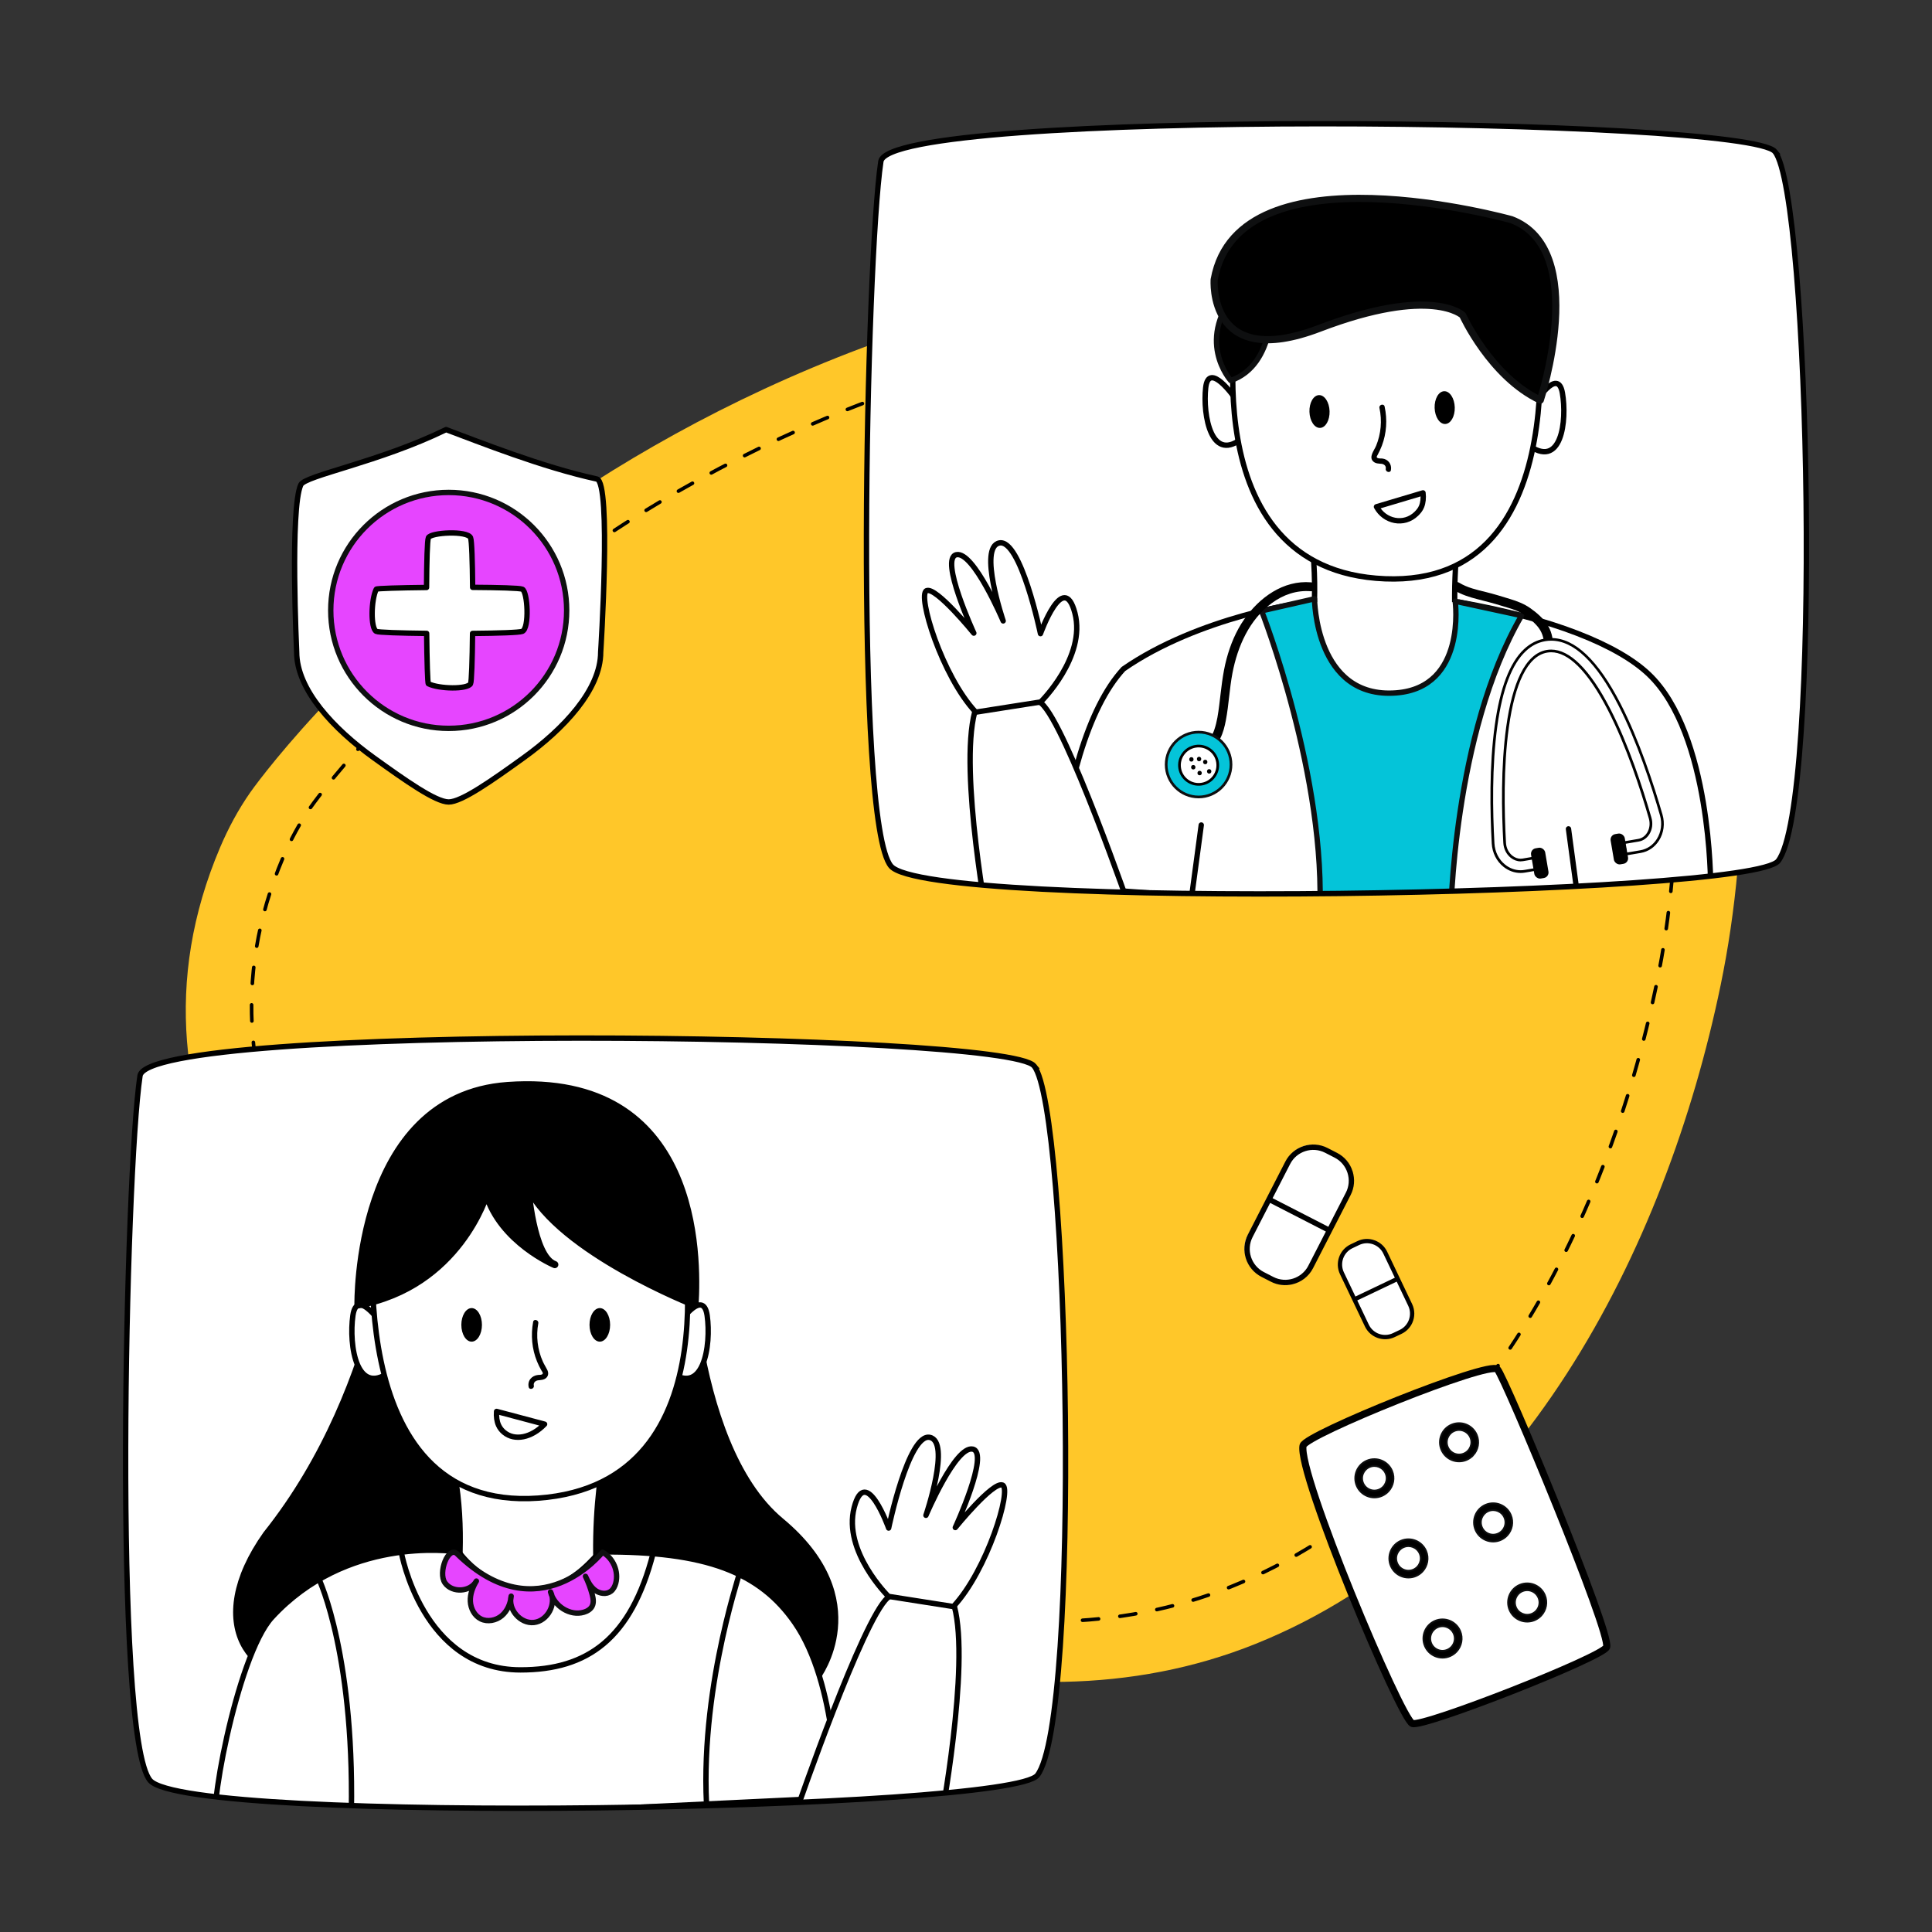
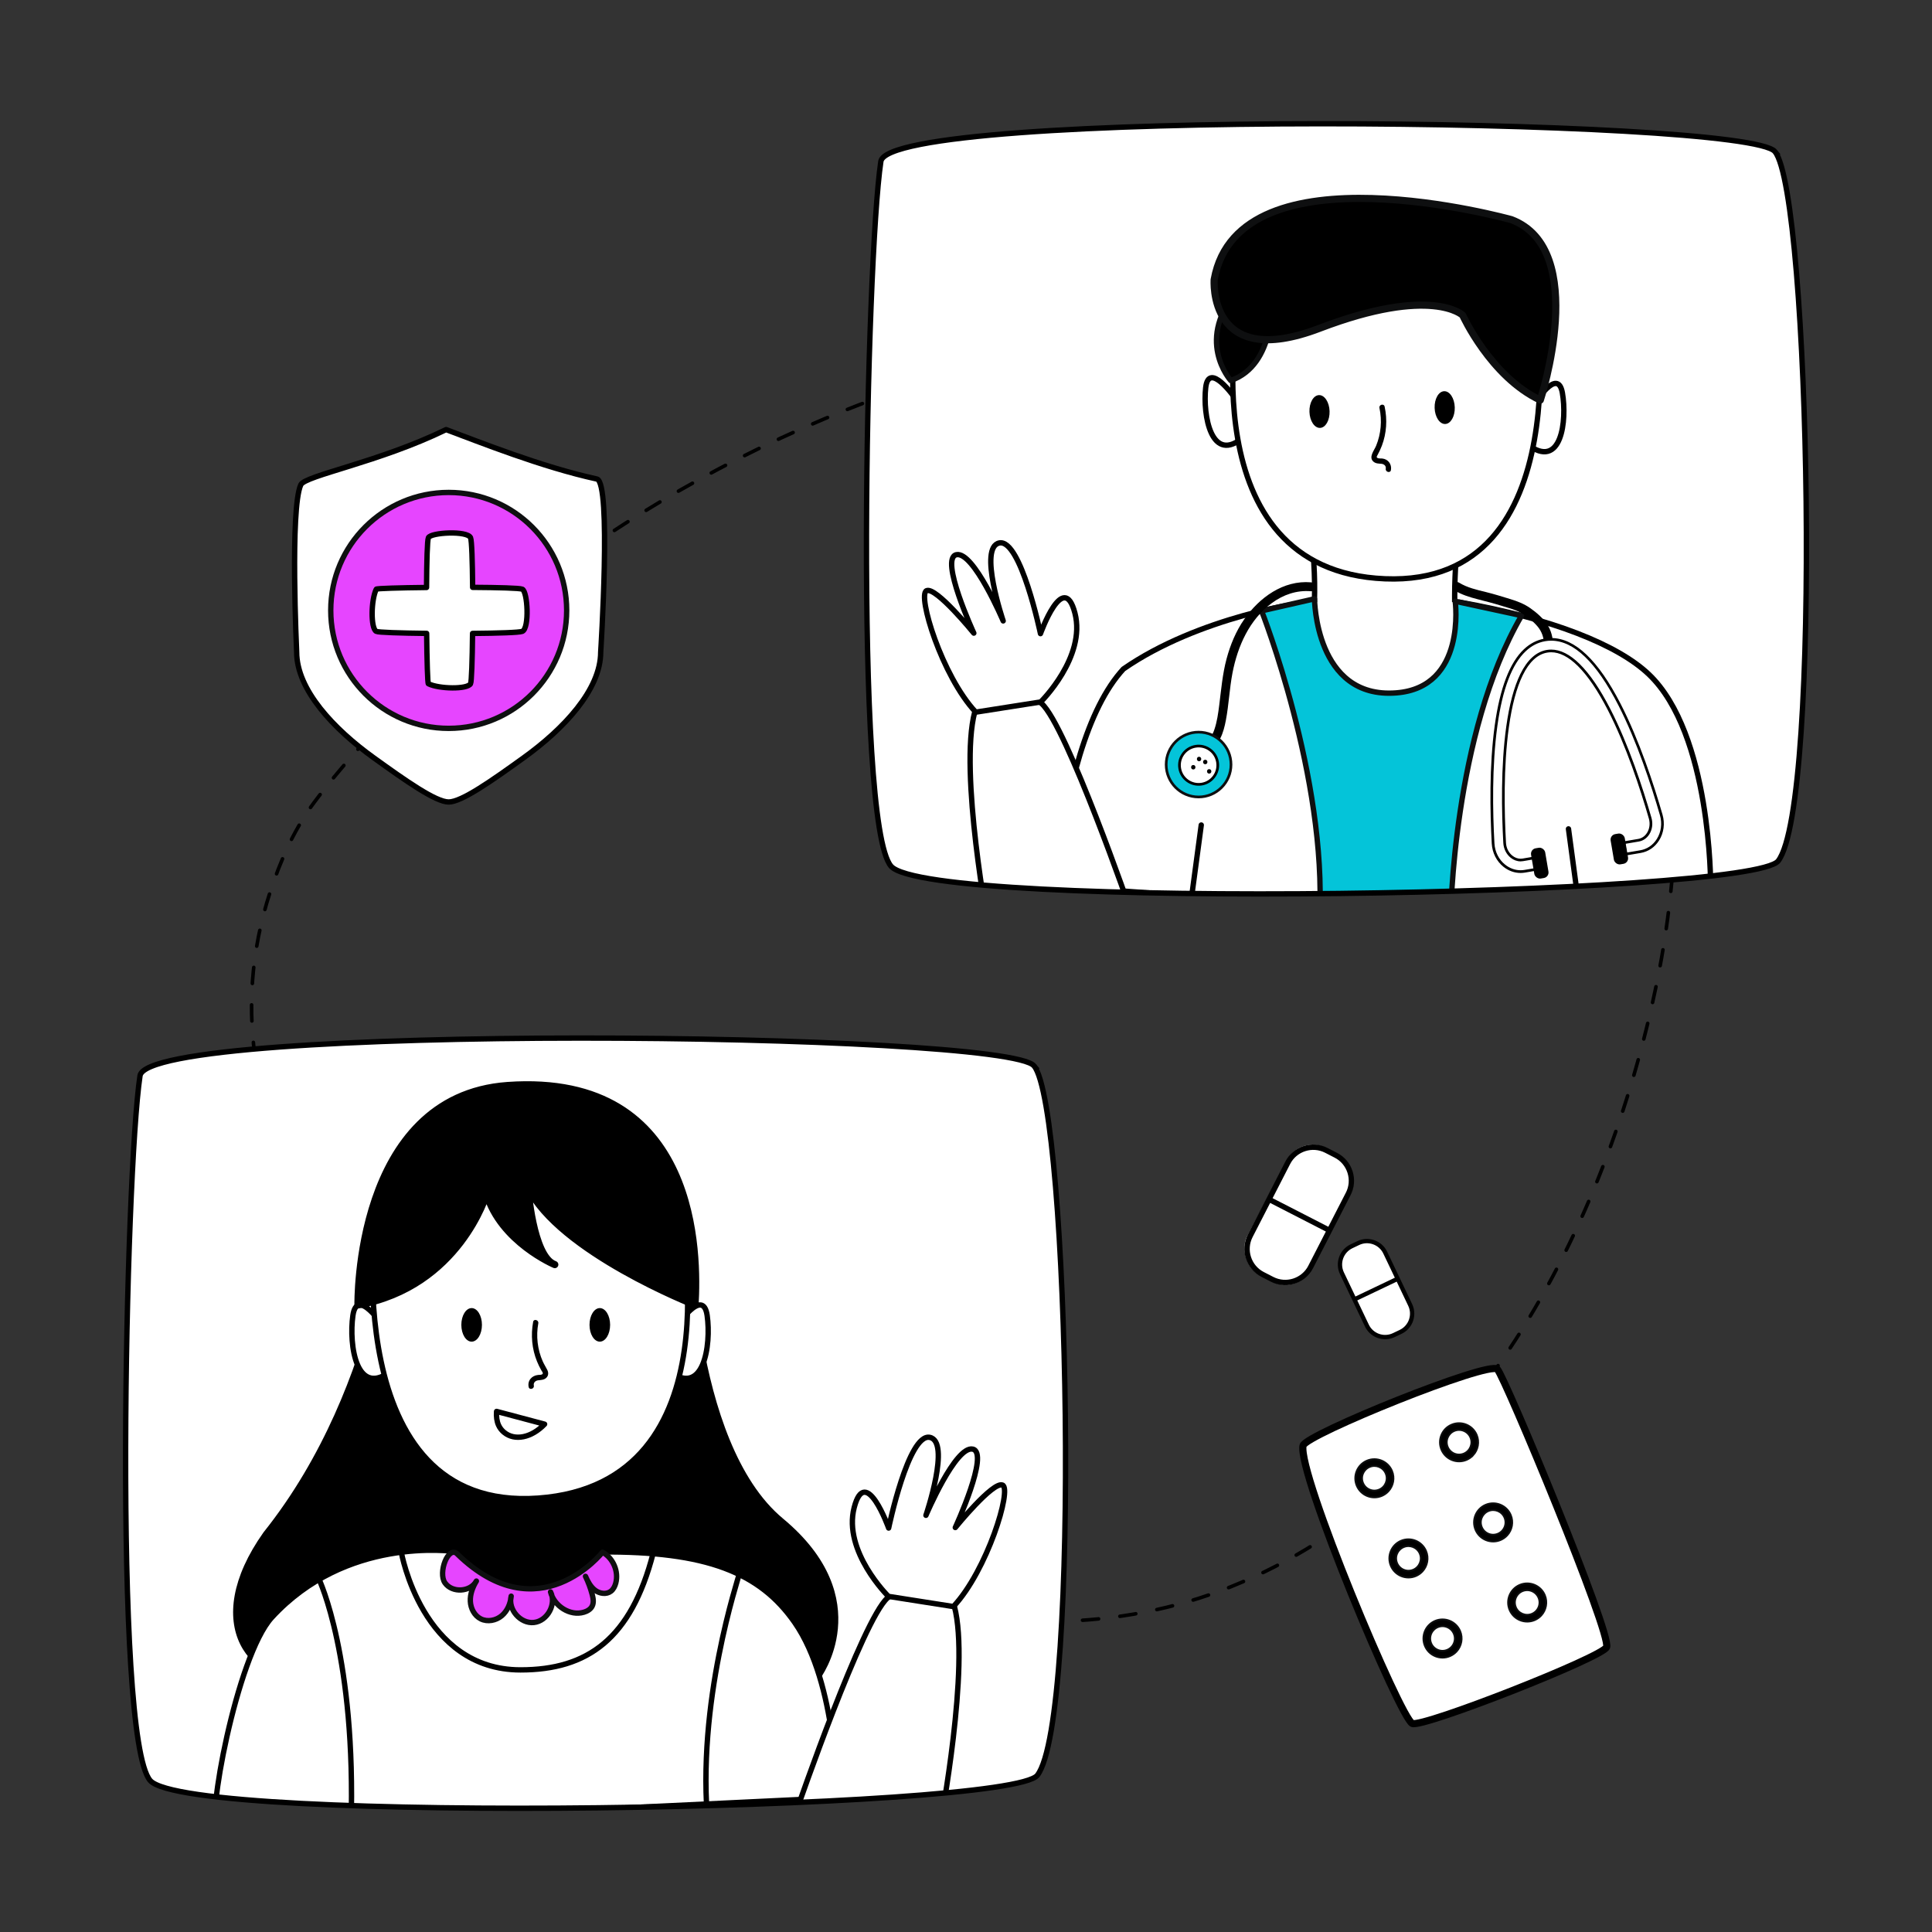
<svg xmlns="http://www.w3.org/2000/svg" id="Layer_1" data-name="Layer 1" viewBox="0 0 1080 1080">
  <rect x="0" y="0" width="1080" height="1080" fill="#333333" stroke="none" />
  <defs>
    <style>      .cls-1, .cls-2, .cls-3, .cls-4, .cls-5, .cls-6, .cls-7 {        stroke-miterlimit: 10;      }      .cls-1, .cls-3, .cls-4, .cls-8, .cls-9, .cls-5, .cls-10, .cls-7, .cls-11, .cls-12, .cls-13 {        stroke: #000;      }      .cls-1, .cls-14, .cls-9, .cls-7, .cls-15, .cls-16, .cls-11, .cls-13 {        stroke-width: 3px;      }      .cls-1, .cls-10, .cls-13 {        fill: none;      }      .cls-17 {        clip-path: url(#clippath);      }      .cls-2 {        stroke: #0d0e0f;      }      .cls-18, .cls-4, .cls-8, .cls-9, .cls-5, .cls-7, .cls-11 {        fill: #fff;      }      .cls-19 {        fill: #ffc729;      }      .cls-4, .cls-8, .cls-20, .cls-12 {        stroke-width: 4px;      }      .cls-8, .cls-14, .cls-9, .cls-10, .cls-15, .cls-16, .cls-11, .cls-20, .cls-12, .cls-13 {        stroke-linecap: round;        stroke-linejoin: round;      }      .cls-21 {        clip-path: url(#clippath-1);      }      .cls-14, .cls-6, .cls-15, .cls-16, .cls-20 {        stroke: #0e0f10;      }      .cls-9 {        fill-rule: evenodd;      }      .cls-5, .cls-6 {        stroke-width: 1.5px;      }      .cls-6, .cls-15 {        fill: #04c4d9;      }      .cls-10 {        stroke-dasharray: 0 0 9 12;        stroke-width: 2px;      }      .cls-16 {        fill: #e645ff;      }    </style>
    <clipPath id="clippath">
      <path class="cls-7" d="m578.08,595.88c-15.49-19.2-495.35-24.2-499.81,5.48-8.17,54.42-15.17,369.82,5.68,393.97,21.52,24.93,480.79,16.7,495.93-2.93,24.41-31.65,17.86-372.16-1.8-396.52Z" />
    </clipPath>
    <clipPath id="clippath-1">
      <path class="cls-7" d="m992.22,84.76c-15.49-19.2-495.35-24.2-499.81,5.48-8.17,54.42-15.17,369.82,5.68,393.97,21.52,24.93,480.79,16.7,495.93-2.93,24.41-31.65,17.86-372.16-1.8-396.52Z" />
    </clipPath>
  </defs>
-   <path class="cls-19" d="m139.83,443.06S341.2,154.18,749.61,142.63c217.29-6.15,245.88,245.42,212.25,408.02-30.57,147.81-112.28,308.88-259.9,368.25-138.84,55.84-298.44-7.08-416.8-83.98-121.07-78.66-225.68-211.74-162.1-361.24,4.57-10.74,10.1-21.04,16.77-30.62Z" />
  <path class="cls-10" d="m173.57,451.38S357.91,186.93,731.78,176.35c198.91-5.63,225.08,224.66,194.3,373.51-27.99,135.31-102.78,282.76-237.92,337.11-127.1,51.11-273.19-6.48-381.55-76.88-110.83-72.01-206.6-193.84-148.39-330.69,4.18-9.83,9.24-19.26,15.36-28.03Z" />
  <g>
    <path class="cls-18" d="m578.08,595.88c-15.49-19.2-495.35-24.2-499.81,5.48-8.17,54.42-15.17,369.82,5.68,393.97,21.52,24.93,480.79,16.7,495.93-2.93,24.41-31.65,17.86-372.16-1.8-396.52Z" />
    <g class="cls-17">
      <g>
        <path class="cls-12" d="m456.74,937.34s32.48-43.04-20.3-86.9c-52.79-43.85-52.01-168.84-52.01-168.84l-90.96-43.13-71.43,24.36s-5.68,110.45-73.09,194.91c-35.73,50.35-8.12,84.46,28.42,79.59,0,0,60.91-17.05,97.45,6.5,36.55,23.55,99.89,45.48,181.92-6.5Z" />
-         <path class="cls-8" d="m340.2,803.84s-14.98,55.28,0,125.48h-91.77s18.73-71.55,0-125.48h91.77Z" />
        <path class="cls-11" d="m378.12,741.75s14.86-22.7,17.19-6.36c2.33,16.34-1.87,47.15-22.33,30.19" />
        <path class="cls-11" d="m214.46,741.75s-14.86-22.7-17.19-6.36c-2.33,16.34,1.87,47.15,22.33,30.19" />
        <path class="cls-11" d="m379.59,678.28s34.11,151.06-78.78,159.18c-112.89,8.12-90.96-159.18-90.96-159.18l79.88-39.79,89.86,39.79Z" />
        <path class="cls-12" d="m200.11,729.44s-2.04-116.53,83.65-122.63c107.35-7.64,106.39,95.83,104.76,122.63,0,0-75.73-29.62-93.47-65.98,0,0,2.66,39.02,15.08,43.46,0,0-30.15-12.67-38.13-39.59,0,0-15.18,51.83-71.88,62.12Z" />
        <g>
          <path class="cls-11" d="m121.8,1021.25c-7.05,0,10.44-95.62,30.12-117.05,41.39-45.07,99.39-37.41,104.57-36.66.78,1.12,16.48,22.93,43.1,21.12,22.61-1.54,33.77-21.09,36.48-21.12,58.66-.45,88.67,11.36,108.21,39.51,23.87,34.38,23.42,97.91,23.42,97.91,0,0-338.52,16.29-345.91,16.29Z" />
          <path class="cls-11" d="m178.37,882.9s20.78,43.65,17.85,138.34" />
          <path class="cls-13" d="m224.33,867.68s11.52,65.8,66.64,65.8c37.48,0,61.79-17.36,74.18-65.32" />
        </g>
        <path class="cls-16" d="m255.63,868.67c-5.01-4.89-10.92,10.45-6.88,16.18,4.03,5.73,14.21,5.13,17.55-1.03-2.08,3.42-3.56,7.35-3.37,11.35.19,4,2.3,8.05,5.89,9.82,3.73,1.84,8.47.89,11.65-1.78,3.18-2.68,4.91-6.81,5.28-10.95-1.9,7.37,5.15,15.54,12.72,14.72,7.57-.82,12.72-10.3,9.29-17.09,1.98,7.89,10.87,13.68,18.66,11.34,1.84-.55,3.66-1.59,4.56-3.3,1.06-2.01.63-4.46.05-6.66-.93-3.47-2.18-6.86-3.74-10.09,1.29,2.91,2.82,5.85,5.35,7.77s6.34,2.51,8.86.57c1.42-1.09,2.24-2.8,2.71-4.53,1.75-6.53-1.47-14.05-7.4-17.3,0,0-35.66,45.42-81.2.99Z" />
        <ellipse cx="335.3" cy="740.61" rx="5.76" ry="9.38" />
        <ellipse cx="263.65" cy="740.61" rx="5.76" ry="9.38" />
        <path class="cls-13" d="m277.59,788.99c-.23,2.87.15,5.58,1.1,7.69.76,1.69,1.86,2.99,3.09,4.01,5.96,4.94,15.33,3.05,22.65-4.57l-26.83-7.13Z" />
        <path d="m298.03,738.93c-1.37,7.4-.69,15.13,2.16,22.11.71,1.75,1.53,3.45,2.48,5.08.3.52,1.11,1.39.61,1.95-.53.58-1.82.47-2.51.54-3.48.35-5.99,3.13-5.25,6.72.39,1.89,3.29,1.09,2.89-.8-.33-1.58.88-2.74,2.35-2.92,1.65-.21,3.35-.17,4.64-1.42s1.27-2.95.5-4.47-1.75-3.05-2.48-4.67c-2.97-6.62-3.83-14.19-2.51-21.31.35-1.89-2.54-2.7-2.89-.8h0Z" />
        <path class="cls-13" d="m413.3,879.56c-.25,2.23-24.4,72.52-17.41,141.69" />
        <path class="cls-11" d="m445.84,1010.59s36.31-105.07,50.33-117.38c7.07-6.21,36.11.22,37.33,4.77,8.88,33.29-7.91,122.06-7.91,122.06l-79.75-9.45Z" />
        <path class="cls-11" d="m496.62,892.37s-25.5-25.1-19.12-49.66,19.26,11.48,19.26,11.48c0,0,11.04-53,22.96-50.7,11.92,2.31-2.11,43.58-2.11,43.58,0,0,16.52-38.99,26.13-37.01,9.61,1.98-9.72,43.84-9.72,43.84,0,0,21.09-25.99,26.41-23.73,5.32,2.25-8.54,47.66-27.49,67.91l-36.32-5.7Z" />
      </g>
    </g>
    <path class="cls-1" d="m578.08,595.88c-15.49-19.2-495.35-24.2-499.81,5.48-8.17,54.42-15.17,369.82,5.68,393.97,21.52,24.93,480.79,16.7,495.93-2.93,24.41-31.65,17.86-372.16-1.8-396.52Z" />
  </g>
  <g>
    <g>
      <path class="cls-18" d="m992.22,84.76c-15.49-19.2-495.35-24.2-499.81,5.48-8.17,54.42-15.17,369.82,5.68,393.97,21.52,24.93,480.79,16.7,495.93-2.93,24.41-31.65,17.86-372.16-1.8-396.52Z" />
      <g class="cls-21">
        <g>
          <path class="cls-11" d="m819.96,271.66s-15.28,56.36,0,127.94h-93.56s19.09-72.94,0-127.94h93.56Z" />
          <g>
            <path class="cls-11" d="m815.75,336.59c51.79,9.12,88.63,23.86,105.96,40.36,34.98,33.31,34.54,117.98,34.54,117.98-111.63,24.26-366.83,0-366.83,0,6.71-55.27,18.51-99.11,38.57-120.96,41.58-28.87,101.34-38.14,106.61-37.38" />
            <line class="cls-11" x1="671.51" y1="461.19" x2="665.85" y2="503.34" />
            <line class="cls-11" x1="876.79" y1="463.35" x2="882.47" y2="505.5" />
          </g>
          <g>
            <path class="cls-11" d="m690.07,222.12s-14.4-20.56-16.08-5.38c-1.69,15.18,3.09,43.54,21.52,27.27" />
            <path class="cls-11" d="m857.68,226.07s13.08-21.42,15.71-6.38c2.63,15.04-.36,43.65-19.77,28.56" />
            <path class="cls-11" d="m692.45,170.48s-28.7,148.59,81.81,153.07c110.51,4.48,83.98-158.26,83.98-158.26l-79.24-36.43-86.56,41.62Z" />
            <ellipse cx="737.62" cy="230.02" rx="5.63" ry="9.17" transform="translate(-6.83 23.17) rotate(-1.79)" />
            <ellipse cx="807.6" cy="227.83" rx="5.63" ry="9.17" transform="translate(-6.73 25.36) rotate(-1.79)" />
-             <path class="cls-13" d="m795.47,275.53c.33,2.82.04,5.5-.81,7.61-.68,1.69-1.77,2.94-2.89,4.04-6.98,6.82-17.85,4.38-22.31-3.89l26-7.76Z" />
            <path d="m771.12,228.07c1.53,7.03.87,14.45-1.86,21.11-1.08,2.63-4.4,6.43-1.45,8.92,1.29,1.09,2.85,1.02,4.43,1.17,1.39.13,2.69,1.14,2.41,2.7-.33,1.89,2.56,2.7,2.89.8.57-3.26-1.57-6.11-4.86-6.46-.82-.09-1.94.1-2.69-.33s-.27-.99.07-1.62c.9-1.68,1.72-3.38,2.4-5.17,2.65-6.96,3.14-14.64,1.55-21.91-.41-1.89-3.3-1.09-2.89.8h0Z" />
            <path class="cls-14" d="m710.92,166.9s2.47,37.06-22.94,45.81c0,0-20.98-23.2,5.2-52.04l17.75,6.23Z" />
            <path class="cls-20" d="m678.74,156.23s-3.84,51.25,58.88,27.29c62.71-23.96,80.02-7.32,80.02-7.32,0,0,15.58,34.35,43.4,47.46,0,0,27.77-84.23-16.15-100.87,0,0-152.41-42.6-166.14,33.44Z" />
          </g>
          <path class="cls-15" d="m705.24,341.48s36.67,93.45,32.38,171.69h73.3s1.05-102.71,39.65-169.04l-37.1-8.03s6.49,48.19-32.98,51.23c-45.32,3.49-45.67-52.58-45.67-52.58l-29.58,6.73Z" />
        </g>
        <path class="cls-11" d="m632.55,510.61s-36.31-105.07-50.33-117.38c-7.07-6.21-36.11.22-37.33,4.77-8.88,33.29,7.91,122.06,7.91,122.06l79.75-9.45Z" />
        <path class="cls-11" d="m581.77,392.39s25.5-25.1,19.12-49.66c-6.38-24.56-19.26,11.48-19.26,11.48,0,0-11.04-53-22.96-50.7s2.11,43.58,2.11,43.58c0,0-16.52-38.99-26.13-37.01-9.61,1.98,9.72,43.84,9.72,43.84,0,0-21.09-25.99-26.41-23.73-5.32,2.25,8.54,47.66,27.49,67.91l36.32-5.7Z" />
      </g>
      <path class="cls-1" d="m992.22,84.76c-15.49-19.2-495.35-24.2-499.81,5.48-8.17,54.42-15.17,369.82,5.68,393.97,21.52,24.93,480.79,16.7,495.93-2.93,24.41-31.65,17.86-372.16-1.8-396.52Z" />
    </g>
    <path d="m732.84,325.52c-15.43-1.3-28.85,8.51-37.3,20.65-4.64,6.66-7.8,14.32-9.89,22.14-2.26,8.47-3,17.18-4.09,25.85-.57,4.56-1.22,9.25-2.7,13.61-1,2.96-2.71,6.24-5.93,7.13s-1.78,5.68,1.33,4.82c7.41-2.06,9.74-10.43,11.01-17.08,1.66-8.72,2.01-17.64,3.68-26.36,2.87-14.95,9.43-29.92,22.04-39.17,6.41-4.7,13.87-7.28,21.86-6.6,1.35.11,2.5-1.23,2.5-2.5,0-1.45-1.15-2.39-2.5-2.5h0Z" />
    <g>
      <g>
        <circle class="cls-6" cx="670.02" cy="427.39" r="18.12" />
        <circle class="cls-5" cx="670.02" cy="427.79" r="10.71" transform="translate(-59.87 112.85) rotate(-9.22)" />
      </g>
-       <path d="m666,425.75c1.61,0,1.61-2.5,0-2.5s-1.61,2.5,0,2.5h0Z" />
      <path d="m673.74,427.21c1.61,0,1.61-2.5,0-2.5s-1.61,2.5,0,2.5h0Z" />
      <path d="m667.05,430.14c1.61,0,1.61-2.5,0-2.5s-1.61,2.5,0,2.5h0Z" />
-       <path d="m670.6,433.39c1.61,0,1.61-2.5,0-2.5s-1.61,2.5,0,2.5h0Z" />
      <path d="m675.94,432.45c1.61,0,1.61-2.5,0-2.5s-1.61,2.5,0,2.5h0Z" />
      <path d="m670.29,425.54c1.61,0,1.61-2.5,0-2.5s-1.61,2.5,0,2.5h0Z" />
    </g>
    <path d="m813.13,330.05c3.93,2.4,8.38,3.77,12.81,4.91s8.84,2.25,13.21,3.61c3.63,1.13,7.38,2.04,10.75,3.85s6.78,4.54,9.4,7.53,3.82,6.63,3.85,10.65c.02,3.22,5.02,3.22,5,0-.02-4.13-1-8.21-3.34-11.66s-5.85-6.51-9.37-8.98-7.33-3.9-11.33-5.12c-4.46-1.36-8.88-2.75-13.4-3.86-5.16-1.26-10.47-2.45-15.04-5.25-2.75-1.68-5.27,2.64-2.52,4.32h0Z" />
    <g>
      <g>
        <path class="cls-18" d="m850.02,487.23c-3.26,0-6.39-1.13-9.07-3.26-3.72-2.97-6.02-7.51-6.29-12.46-.97-17.59-1.47-43.32,1.67-66,2.85-20.54,8.25-34.68,16.07-42.04,3.32-3.12,7.12-5.06,11.29-5.77,1.15-.2,2.32-.29,3.47-.29,12.91,0,25.74,12.25,38.13,36.4,10.45,20.38,18.47,44.83,23.36,61.76,1.37,4.76.71,9.8-1.83,13.83-2.27,3.61-5.74,5.98-9.77,6.66l-7.53,1.28s-.08.01-.12.01c-.15,0-.31-.05-.43-.14-.16-.12-.27-.29-.3-.49l-.83-4.89c-.07-.41.21-.79.61-.86l7.53-1.28c2.19-.37,4.1-1.7,5.38-3.73,1.56-2.48,1.96-5.62,1.09-8.61-4.81-16.65-12.68-40.68-22.9-60.6-5.68-11.07-11.41-19.49-17.03-25.04-5.27-5.2-10.46-7.84-15.41-7.84-.78,0-1.56.07-2.33.2-5.66.96-10.44,5.36-14.23,13.07-3.48,7.09-6.11,16.93-7.81,29.25-3.07,22.17-2.58,47.45-1.62,64.76.17,3.11,1.58,5.94,3.87,7.76,1.52,1.21,3.27,1.85,5.06,1.85.42,0,.84-.04,1.25-.11l6.59-1.12s.08-.01.13-.01c.15,0,.31.05.43.14.16.12.27.29.3.49l.83,4.89c.07.41-.21.79-.61.86l-6.59,1.12c-.78.13-1.57.2-2.36.2Z" />
        <path d="m867.17,358.15c12.61,0,25.2,12.08,37.46,35.99,10.42,20.32,18.42,44.73,23.3,61.62,1.31,4.55.68,9.37-1.74,13.23-2.15,3.43-5.44,5.67-9.26,6.32l-7.53,1.28-.83-4.89,7.53-1.28c2.41-.41,4.5-1.85,5.89-4.07,1.67-2.66,2.1-6.02,1.18-9.21-4.82-16.69-12.71-40.77-22.95-60.73-5.71-11.14-11.49-19.63-17.17-25.23-5.43-5.35-10.78-8.06-15.94-8.06-.82,0-1.64.07-2.46.21-5.91,1-10.88,5.54-14.78,13.48-3.51,7.16-6.17,17.08-7.88,29.48-3.08,22.23-2.59,47.56-1.63,64.9.18,3.32,1.7,6.35,4.15,8.31,1.65,1.32,3.58,2.01,5.52,2.01.46,0,.92-.04,1.38-.12l6.59-1.12.83,4.89-6.59,1.12c-.74.13-1.49.19-2.23.19-3.06,0-6.05-1.07-8.6-3.1-3.56-2.84-5.75-7.18-6.01-11.91-.97-17.56-1.47-43.24,1.67-65.86,2.83-20.43,8.14-34.35,15.84-41.59,3.22-3.03,6.85-4.89,10.9-5.58,1.12-.19,2.23-.28,3.35-.28m0-1.5h0c-1.2,0-2.41.1-3.6.31-4.32.73-8.25,2.74-11.68,5.97-7.95,7.48-13.43,21.77-16.3,42.48-3.15,22.74-2.65,48.52-1.68,66.15.28,5.16,2.68,9.9,6.57,13,2.81,2.24,6.11,3.43,9.54,3.43.83,0,1.66-.07,2.48-.21l6.59-1.12c.39-.07.74-.29.97-.61.23-.32.32-.73.26-1.12l-.83-4.89c-.12-.73-.76-1.25-1.48-1.25-.08,0-.17,0-.25.02l-6.59,1.12c-.37.06-.75.1-1.13.1-1.62,0-3.21-.58-4.59-1.69-2.12-1.69-3.43-4.32-3.59-7.22-.95-17.27-1.45-42.5,1.62-64.62,1.7-12.25,4.3-22.01,7.74-29.03,3.67-7.48,8.27-11.74,13.68-12.66.73-.12,1.47-.19,2.21-.19,4.75,0,9.75,2.56,14.88,7.62,5.56,5.49,11.25,13.85,16.89,24.85,10.19,19.86,18.04,43.84,22.84,60.47.8,2.79.44,5.7-1.01,8-1.16,1.85-2.89,3.05-4.87,3.39l-7.53,1.28c-.82.14-1.37.91-1.23,1.73l.83,4.89c.07.39.29.74.61.97.26.18.56.28.87.28.08,0,.17,0,.25-.02l7.53-1.28c4.25-.72,7.9-3.21,10.28-7,2.65-4.22,3.35-9.48,1.91-14.44-4.9-16.96-12.93-41.46-23.41-61.89-12.53-24.42-25.58-36.81-38.79-36.81h0Z" />
      </g>
      <rect x="901.23" y="465.96" width="8.01" height="17.15" rx="3.13" ry="3.13" transform="translate(-66.64 158.16) rotate(-9.63)" />
      <rect x="856.74" y="473.89" width="8.01" height="17.15" rx="3.13" ry="3.13" transform="translate(-68.59 150.83) rotate(-9.63)" />
    </g>
  </g>
  <g>
    <g>
      <path class="cls-9" d="m333.65,267.77c8.22,1.79,2.14,96.72,2.14,96.72,0,21.13-20.78,43.06-43.08,59.11-17.72,12.76-34.63,24.71-41.9,24.71-7.26,0-24.17-11.95-41.89-24.71-22.31-16.05-43.08-37.98-43.08-59.11,0,0-3.79-80.28,2.32-93.51,2.39-5.17,43.6-12.51,81.22-30.83,18.5,6.89,53.5,20.93,84.26,27.62Z" />
      <circle class="cls-16" cx="250.83" cy="341.22" r="65.94" />
    </g>
    <path class="cls-9" d="m291.96,352.93c-1.59.67-13.51,1.04-27.8,1.16-.15,14.76-.54,27.07-1.12,28.13-1.76,3.21-17.59,2.95-23.58,0-.44-.22-.79-12.87-.96-28.15-14.78-.16-27.11-.55-28.16-1.13-3.22-1.76-2.94-17.59,0-23.58.21-.44,12.83-.79,28.1-.96.09-14.32.39-26.29,1.03-27.8,1.27-3,21.86-4.09,23.58,0,.67,1.59,1.04,13.49,1.16,27.73,14.31.09,26.26.39,27.76,1.03,2.99,1.27,4.09,21.86,0,23.58Z" />
  </g>
  <g>
    <path class="cls-4" d="m837.03,765.41c4.28,4.58,63.86,147.78,61.08,155.32-2.07,5.62-102.54,45.07-108.61,42.71-6.48-2.53-64.3-140.01-61.08-155.32,1.29-6.12,104.02-47.61,108.61-42.71Z" />
    <path class="cls-2" d="m776.13,833.61c-1,1.08-2.23,1.97-3.67,2.59-5.42,2.3-11.7-.23-14.01-5.65-2.3-5.42.23-11.7,5.65-14.01,5.42-2.3,11.7.23,14.01,5.65h0c1.69,3.98.77,8.43-1.98,11.42Zm-12.91-11.91c-.55.6-1,1.31-1.32,2.09-.69,1.7-.67,3.57.05,5.26.72,1.69,2.05,3,3.76,3.69,1.7.69,3.57.67,5.27-.05,3.49-1.48,5.12-5.53,3.64-9.02h0c-1.48-3.49-5.53-5.12-9.02-3.64-.91.39-1.72.96-2.37,1.67Zm13.14,1.23h0s0,0,0,0Z" />
    <path class="cls-2" d="m795.18,878.4c-1,1.08-2.23,1.97-3.67,2.59-5.42,2.3-11.7-.23-14.01-5.65-2.3-5.42.23-11.7,5.65-14.01,5.42-2.3,11.7.23,14.01,5.65h0c1.69,3.98.77,8.43-1.98,11.42Zm-12.91-11.91c-.55.6-1,1.31-1.32,2.09-.69,1.7-.67,3.57.05,5.27.72,1.69,2.05,3,3.76,3.69,1.7.69,3.57.67,5.27-.05,3.49-1.48,5.12-5.53,3.64-9.02-1.48-3.49-5.53-5.12-9.02-3.64-.91.39-1.72.96-2.37,1.67Zm13.14,1.23h0s0,0,0,0Z" />
    <path class="cls-2" d="m814.22,923.18c-1,1.08-2.23,1.97-3.67,2.59-2.62,1.12-5.53,1.14-8.17.08-2.65-1.07-4.72-3.1-5.83-5.73-2.3-5.42.23-11.7,5.65-14.01,5.42-2.3,11.7.23,14.01,5.65,1.69,3.98.77,8.43-1.98,11.42Zm-12.91-11.91c-1.77,1.93-2.37,4.79-1.28,7.36.72,1.69,2.05,3,3.76,3.69,1.7.69,3.57.67,5.27-.05,1.69-.72,3-2.05,3.69-3.76.69-1.7.67-3.57-.05-5.26-.72-1.69-2.05-3-3.76-3.69s-3.57-.67-5.27.05c-.93.39-1.72.97-2.36,1.67Z" />
    <path class="cls-2" d="m823.48,813.48c-1,1.08-2.23,1.97-3.67,2.59-5.42,2.3-11.7-.23-14.01-5.65-1.12-2.63-1.14-5.53-.08-8.17,1.07-2.65,3.1-4.72,5.73-5.83,5.42-2.3,11.7.23,14.01,5.65h0c1.69,3.98.77,8.43-1.98,11.42Zm-12.91-11.91c-.55.6-1,1.31-1.32,2.09-.69,1.7-.67,3.57.05,5.26.72,1.69,2.05,3,3.76,3.69,1.7.69,3.57.67,5.27-.05,3.49-1.48,5.12-5.53,3.64-9.02h0c-.72-1.69-2.05-3-3.76-3.69-1.7-.69-3.57-.67-5.27.05-.91.39-1.72.96-2.37,1.67Zm13.14,1.23h0s0,0,0,0Z" />
    <path class="cls-2" d="m842.52,858.27c-1,1.08-2.23,1.97-3.67,2.59-5.42,2.3-11.7-.23-14.01-5.65-2.3-5.42.23-11.7,5.65-14.01,5.42-2.3,11.7.23,14.01,5.65,1.69,3.98.77,8.43-1.98,11.42Zm-12.91-11.91c-.55.6-1,1.31-1.32,2.09-.69,1.7-.67,3.57.05,5.27.72,1.69,2.05,3,3.76,3.69,1.7.69,3.57.67,5.27-.05,1.69-.72,3-2.05,3.69-3.76.69-1.7.67-3.57-.05-5.27h0c-1.48-3.49-5.53-5.12-9.02-3.64-.91.39-1.72.96-2.37,1.67Z" />
    <path class="cls-2" d="m861.56,903.05c-1,1.08-2.23,1.97-3.67,2.59-5.42,2.3-11.7-.23-14.01-5.65-2.3-5.42.23-11.71,5.65-14.01,5.42-2.3,11.7.23,14.01,5.65,1.69,3.98.77,8.43-1.98,11.42Zm-12.91-11.91c-1.77,1.93-2.37,4.79-1.28,7.36,1.48,3.49,5.53,5.12,9.02,3.64,1.69-.72,3-2.05,3.69-3.76.69-1.7.67-3.57-.05-5.26-.72-1.69-2.05-3-3.76-3.69-1.7-.69-3.57-.67-5.27.05-.93.39-1.72.97-2.36,1.67Z" />
  </g>
  <g>
    <rect class="cls-18" x="706.09" y="639.06" width="40.2" height="80.01" rx="15.98" ry="15.98" transform="translate(398.31 -259.54) rotate(27.67)" />
    <path class="cls-3" d="m755.61,654.84c-1.39-4.34-4.38-7.86-8.4-9.93l-5.34-2.74c-8.34-4.28-18.61-.98-22.9,7.36l-20.99,40.87c-4.28,8.34-.98,18.61,7.36,22.9l5.34,2.74c3.73,1.92,7.86,2.31,11.65,1.42,4.68-1.1,8.88-4.17,11.24-8.78l20.99-40.87c2.07-4.02,2.44-8.63,1.04-12.97Zm-23.8,52.93c-3.78,7.36-12.85,10.28-20.21,6.5l-5.34-2.74c-7.36-3.78-10.28-12.85-6.5-20.21l10.04-19.55,32.04,16.45-10.04,19.55Zm20.99-40.87l-10.04,19.55-32.04-16.45,10.04-19.55c3.78-7.36,12.85-10.28,20.21-6.5l5.34,2.74c3.55,1.82,6.18,4.94,7.42,8.77,1.23,3.83.9,7.89-.92,11.44Z" />
  </g>
  <g>
    <rect class="cls-18" x="754.98" y="692.42" width="28.36" height="56.44" rx="12.15" ry="12.15" transform="translate(-232.52 392.68) rotate(-25.01)" />
    <path class="cls-3" d="m768.16,693.77c-3.03-1.07-6.28-.91-9.16.47l-3.82,1.82c-5.97,2.85-8.51,10.02-5.67,15.99l13.95,29.26c2.85,5.97,10.02,8.51,15.99,5.67l3.82-1.82c2.67-1.27,4.66-3.42,5.78-5.93,1.38-3.1,1.46-6.76-.12-10.06l-13.95-29.26c-1.37-2.88-3.8-5.06-6.83-6.13Zm19.51,35.99c2.51,5.27.27,11.6-5,14.12l-3.82,1.82c-5.27,2.51-11.6.27-14.12-5l-6.67-13.99,22.94-10.94,6.67,13.99Zm-13.95-29.26l6.67,13.99-22.94,10.94-6.67-13.99c-2.51-5.27-.27-11.6,5-14.12l3.82-1.82c2.54-1.21,5.41-1.36,8.09-.41,2.67.95,4.82,2.87,6.03,5.41Z" />
  </g>
</svg>